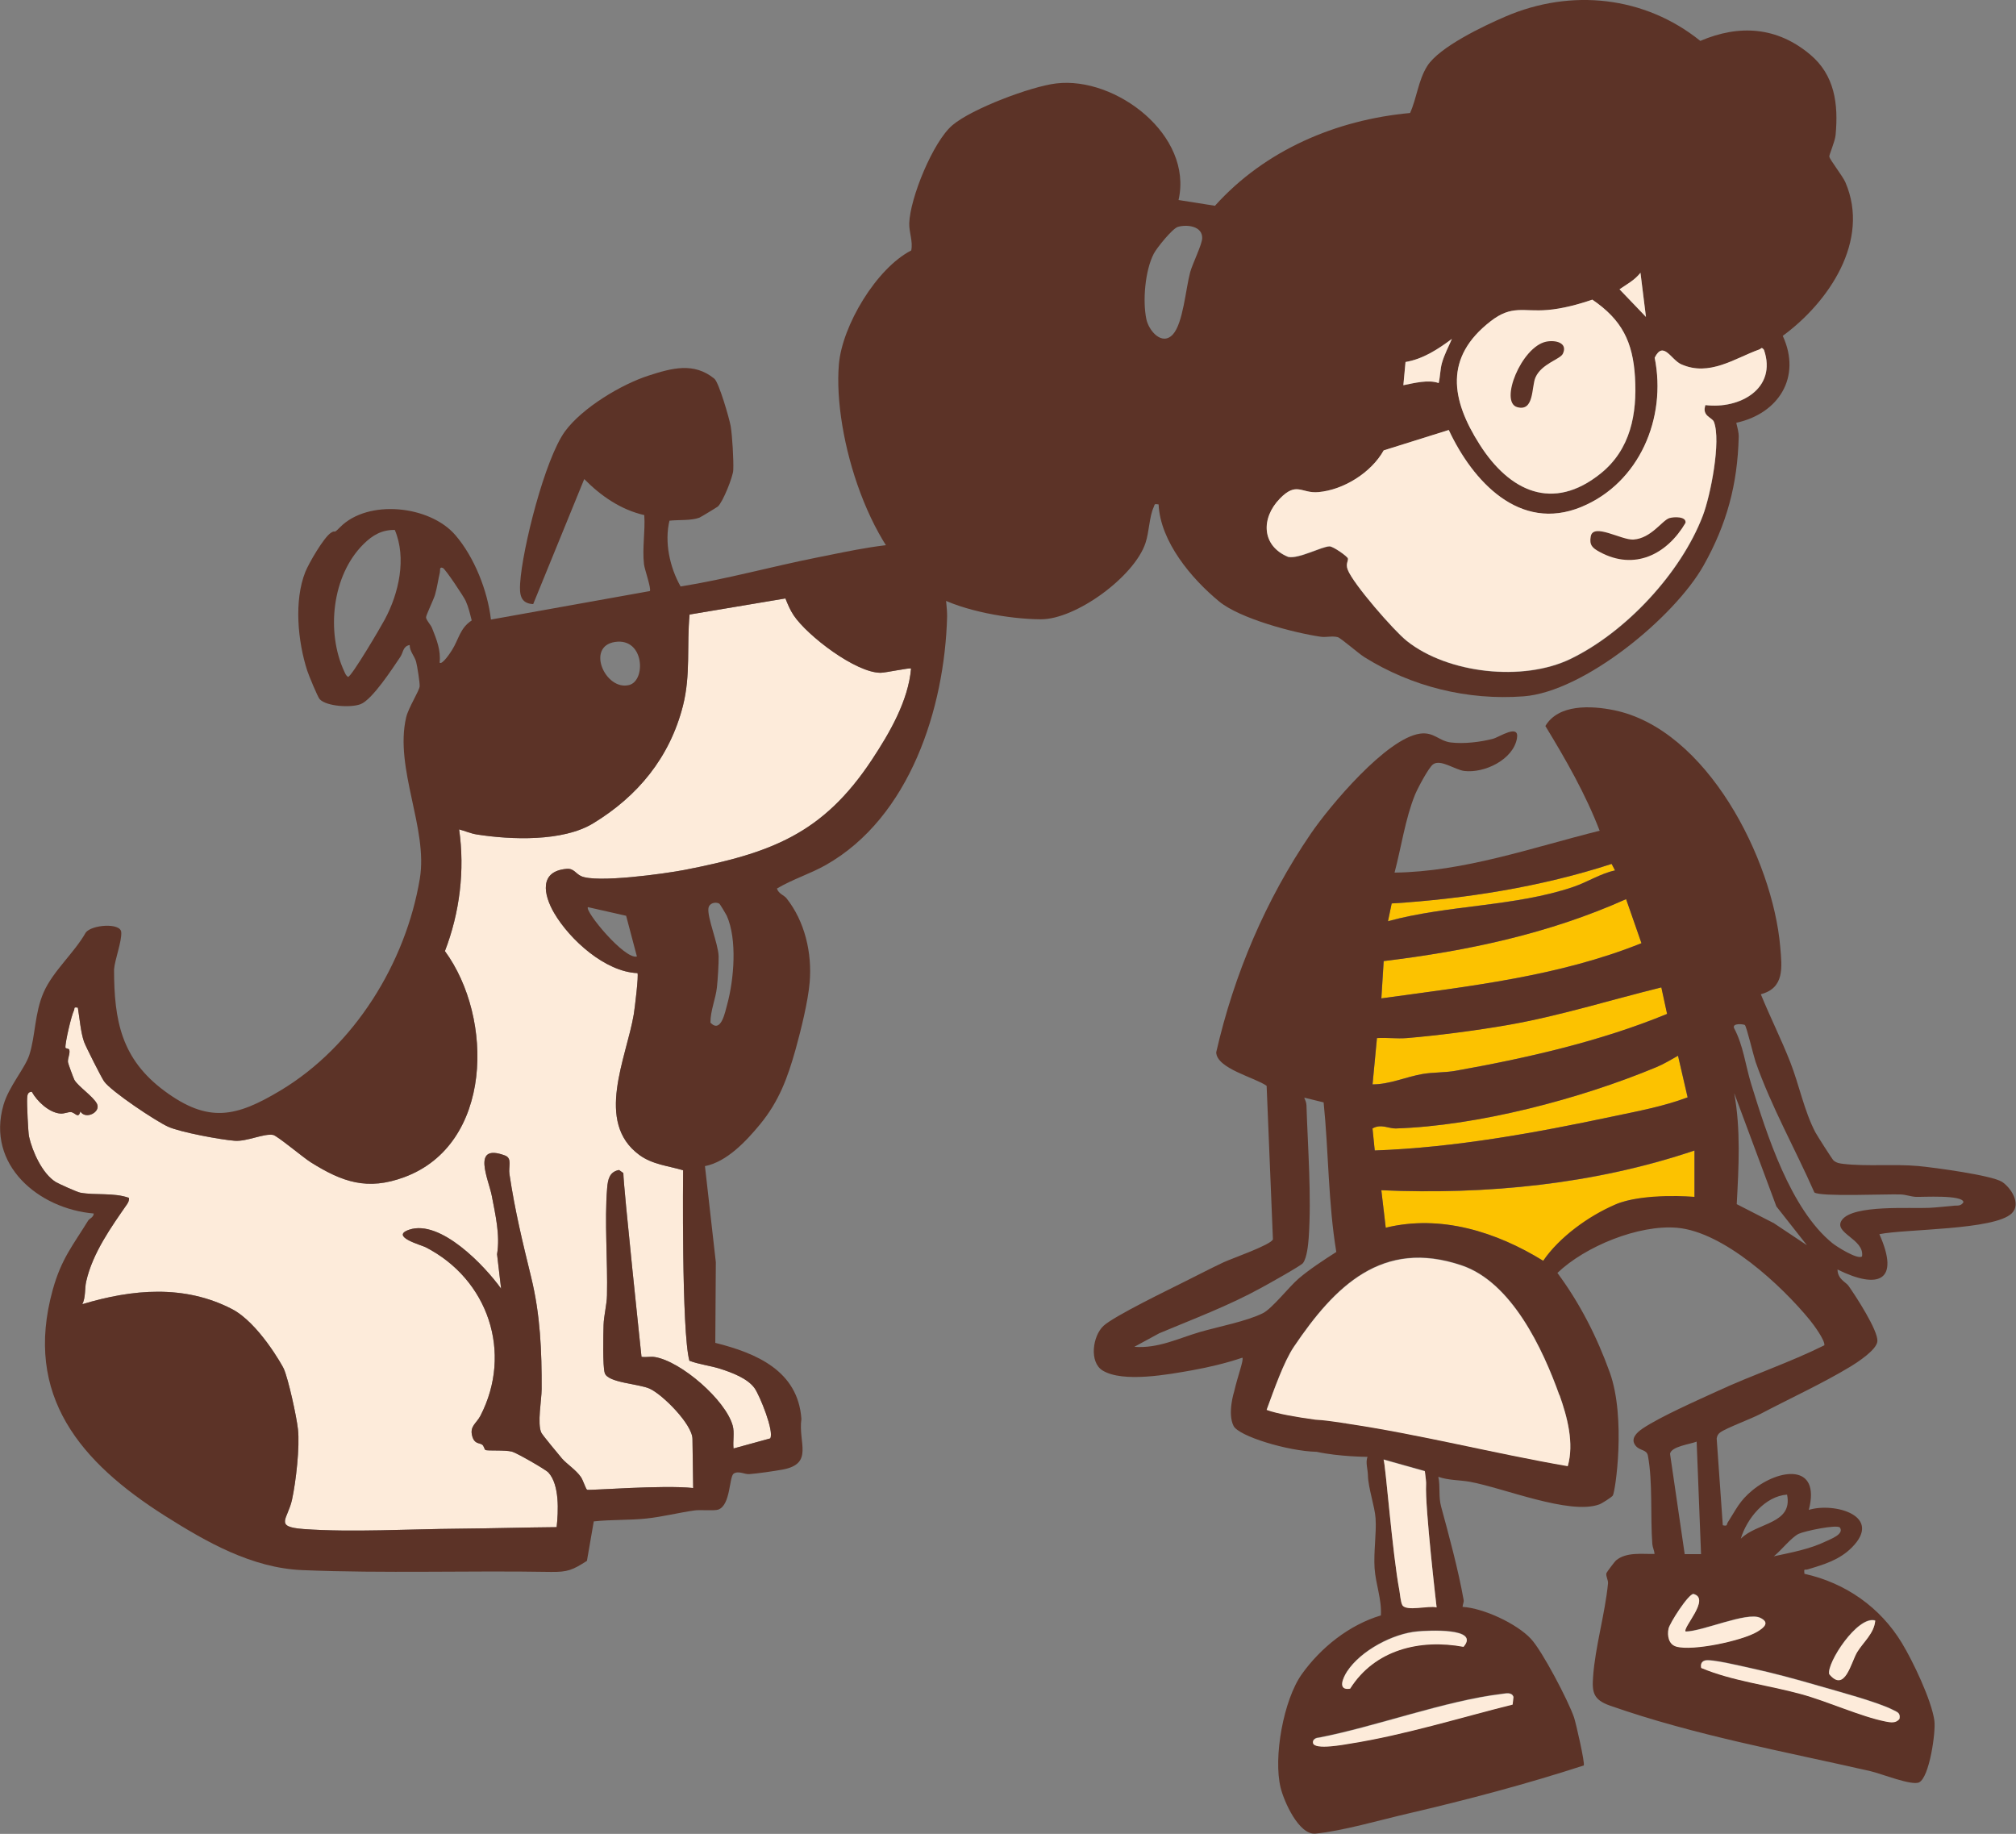
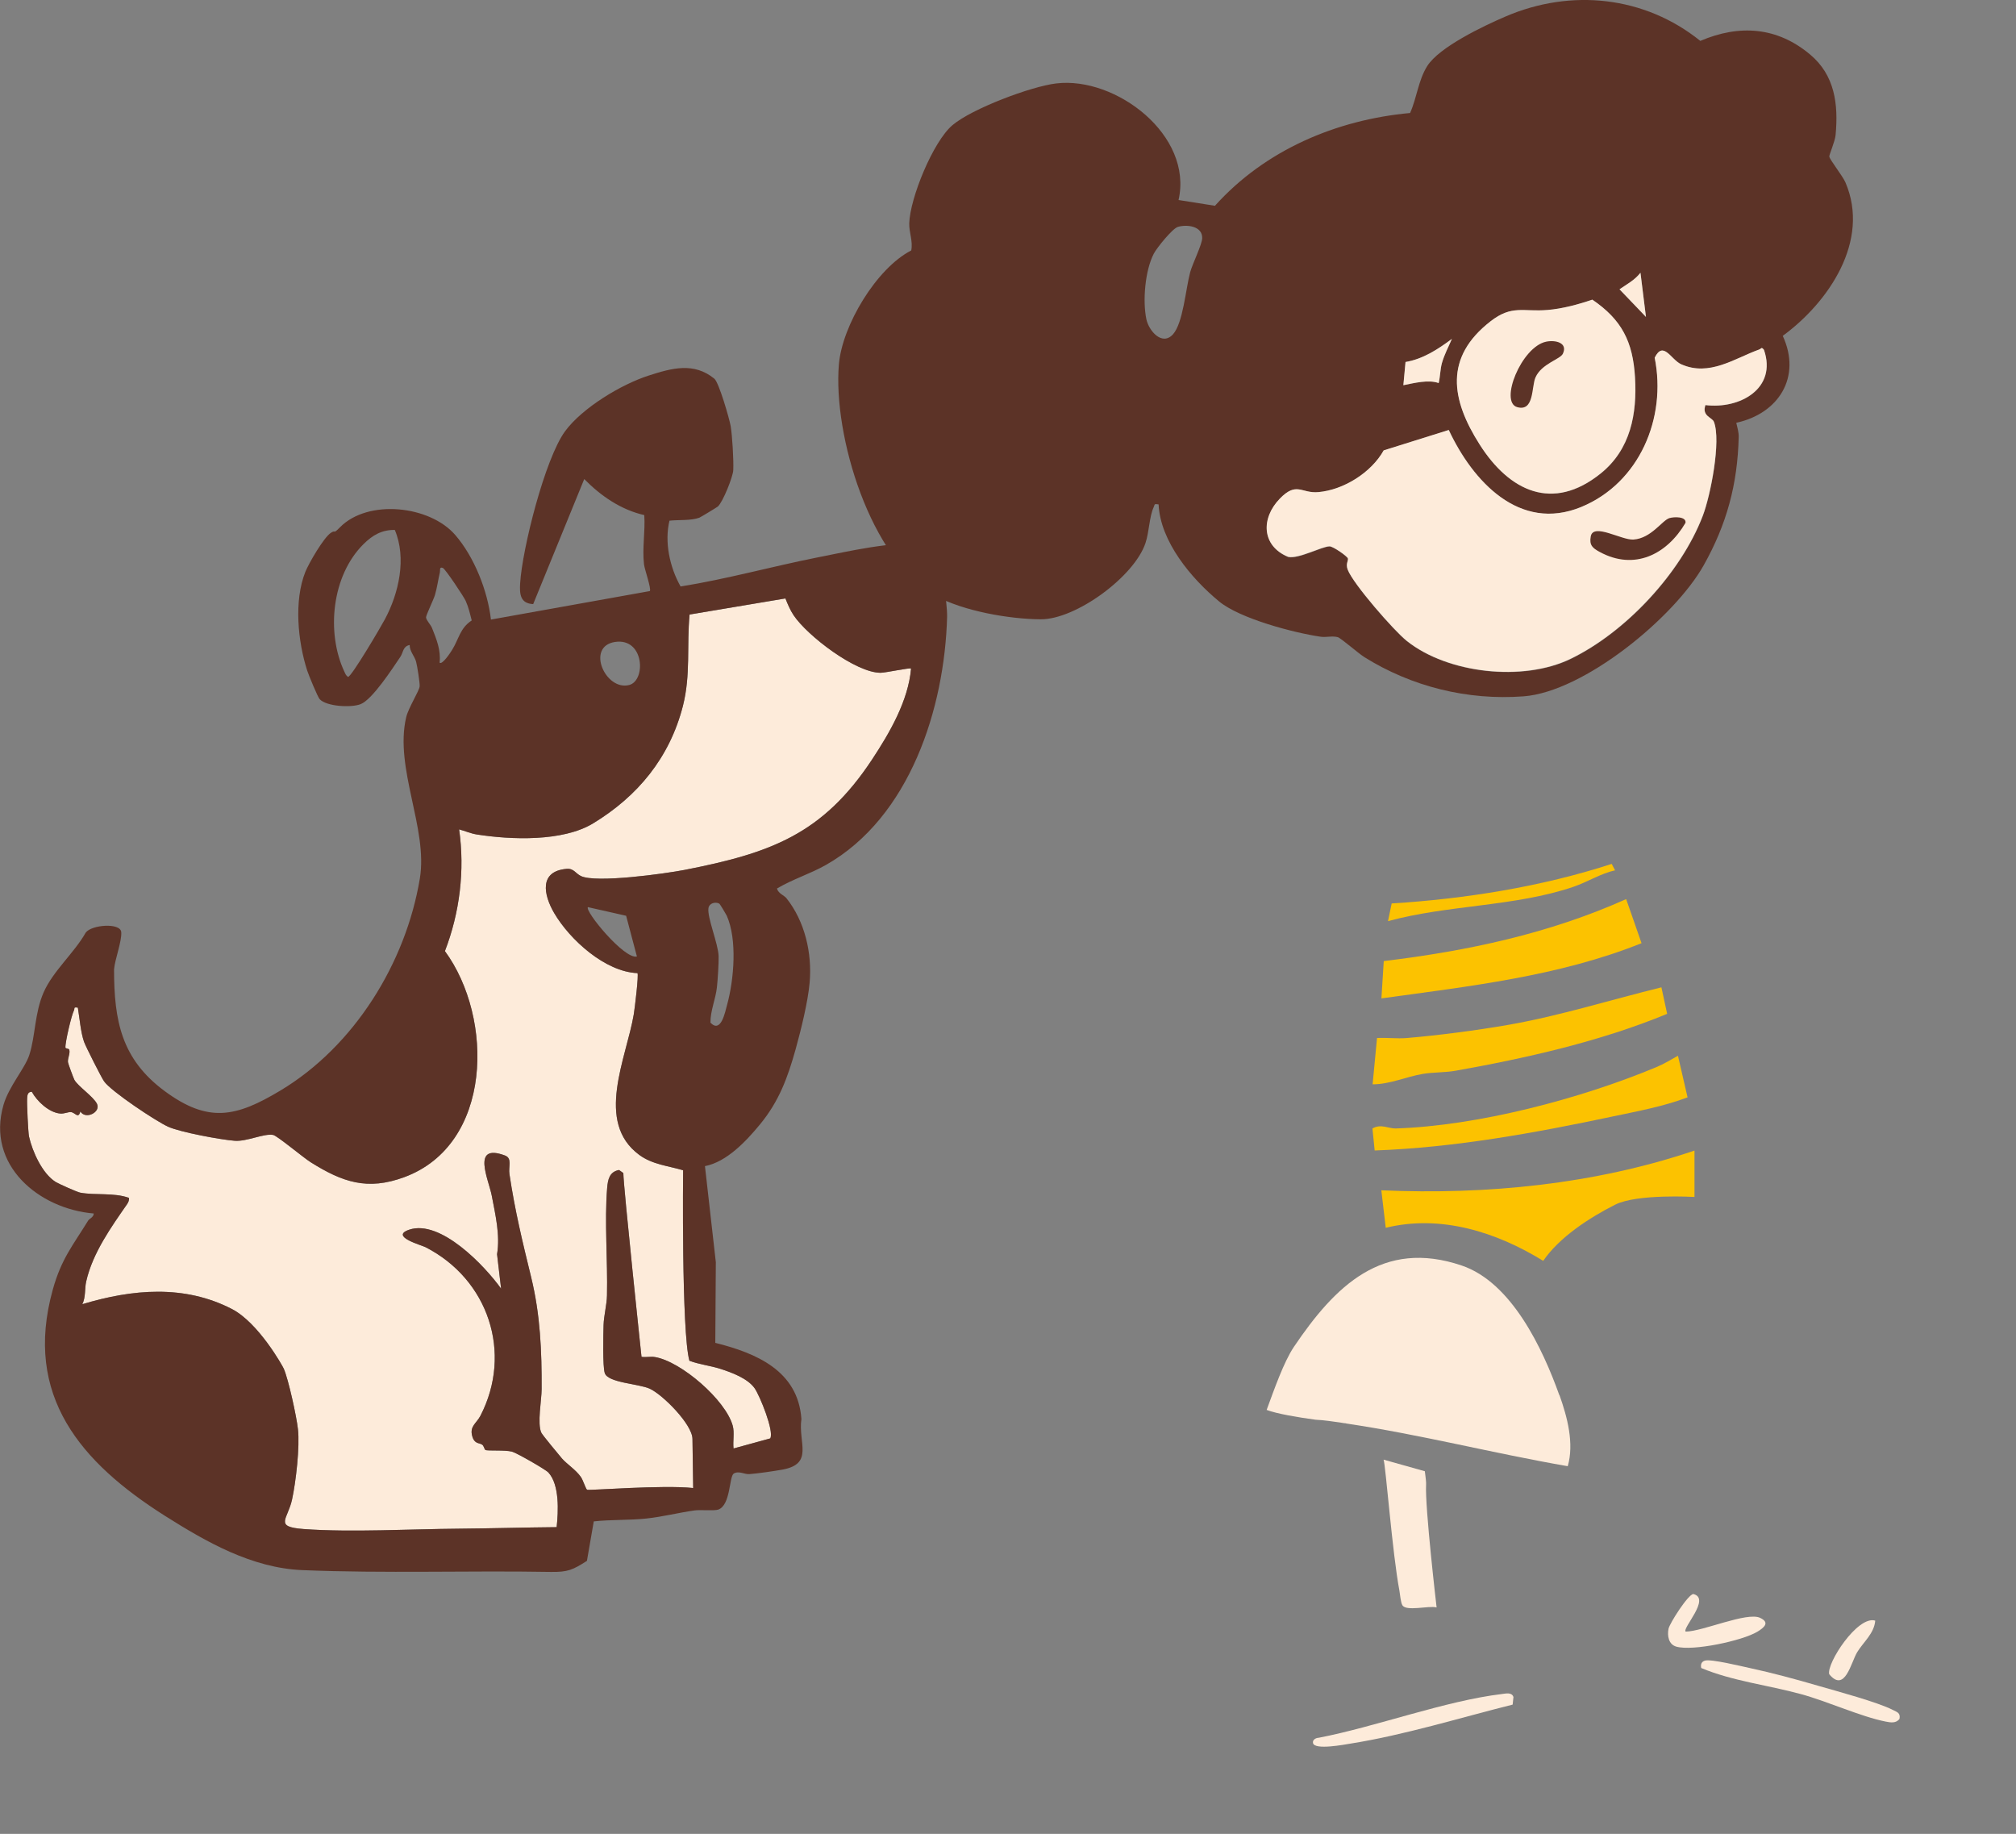
<svg xmlns="http://www.w3.org/2000/svg" id="Layer_2" data-name="Layer 2" viewBox="0 0 224.29 204">
  <rect x="0" y="0" width="224.29" height="204" fill="#808080" stroke="none" />
  <defs>
    <style>
      .cls-1 {
        fill: #fcc200;
      }

      .cls-2 {
        fill: #fdebda;
      }

      .cls-3 {
        fill: #5c3327;
      }
    </style>
  </defs>
  <g id="Camada_1" data-name="Camada 1">
    <g>
      <path class="cls-2" d="M77.12,165.53l-.08-5.47c-.02-1.61-3.28-4.9-4.75-5.58-1.22-.56-4.68-.65-5.01-1.75-.24-.77-.16-4.29-.13-5.33s.36-2.27.38-3.29c.09-3.8-.29-8.26.02-11.97.08-.95.26-1.79,1.32-1.99l.48.34c0,1.45,2.02,20.44,2.02,20.44.49.09,1-.06,1.5.03,2.9.48,7.87,4.78,8.65,7.64.21.75,0,1.74.09,2.53l4.08-1.12c.47-.76-1.16-4.77-1.74-5.59-.78-1.09-2.53-1.74-3.81-2.15-1.17-.37-2.33-.48-3.44-.9-.89-3.19-.7-21.19-.7-21.19-1.68-.5-3.41-.63-4.88-1.71-4.97-3.66-1.43-10.76-.61-15.63.1-.59.57-4.43.41-4.59-3.58-.14-7.52-3.7-9.27-6.69-1.18-2.02-1.71-4.66,1.41-4.91.78-.06.98.52,1.57.8,1.67.81,9.36-.26,11.53-.68,9.56-1.87,15.36-3.95,20.86-12.28,1.96-2.97,4.03-6.53,4.34-10.12-.12-.12-2.84.47-3.39.47-2.77,0-8.14-4.11-9.67-6.39-.4-.6-.65-1.21-.92-1.88l-10.66,1.79c-.33,3.48.14,6.69-.74,10.16-1.47,5.75-5.02,10.05-9.99,13.07-3.39,2.06-9.14,1.83-12.92,1.24-.72-.11-1.3-.39-1.99-.57.65,4.55.07,9.26-1.58,13.54,5.46,7.45,5.33,21.52-4.53,25.15-4.09,1.51-6.86.56-10.4-1.66-.79-.49-3.74-2.96-4.18-3.04-1.04-.19-2.91.75-4.27.65-1.53-.11-6.11-.96-7.43-1.57-1.36-.62-6.32-3.92-7.11-5.04-.29-.4-2.06-3.91-2.23-4.4-.38-1.09-.49-2.63-.69-3.8-.54-.09-.32.09-.43.3-.29.58-.99,3.57-.95,4.14,0,.13.39.09.43.25.11.43-.19.91-.15,1.37.01.15.63,1.82.72,1.98.43.74,2.11,1.85,2.51,2.66.45.92-1.25,1.8-1.85.85-.23.87-.56.12-1.05.07-.31-.03-.72.2-1.19.16-1.24-.1-2.59-1.37-3.16-2.42-.46,0-.5.37-.52.73-.04.54.11,3.8.21,4.25.37,1.66,1.48,4.14,2.98,5.06.33.2,2.4,1.13,2.71,1.18,1.71.32,3.72-.03,5.43.58.03.25-.06.47-.19.67-1.77,2.56-3.85,5.44-4.57,8.63-.18.78-.04,1.75-.43,2.53,5.56-1.68,11.36-2.2,16.65.54,2.94,1.52,5.63,6.32,5.76,6.63.53,1.21,1.43,5.36,1.58,6.74.22,1.94-.23,5.87-.66,7.83-.48,2.21-2.04,3.02,1.28,3.27,5.31.39,11.91,0,17.32-.04,3.61-.03,7.23-.14,10.84-.17.19-1.73.34-4.71-.92-6.08-.31-.34-3.55-2.19-4.05-2.32-.81-.21-2.74-.06-2.96-.19-.11-.06-.16-.45-.35-.58-.33-.24-.85-.04-1.11-.95-.31-1.11.46-1.41.91-2.27,3.62-7.02.87-15.19-6.12-18.76-.43-.22-4.01-1.19-1.8-1.94,3.47-1.17,8.4,4.01,10.22,6.56l-.45-3.83c.36-2.13-.19-4.41-.59-6.52-.34-1.78-2.32-5.88,1.48-4.46.82.31.36,1.24.49,2.07.61,4.08,1.45,7.52,2.42,11.49,1.01,4.15,1.18,8.17,1.16,12.44,0,1.15-.51,3.84-.03,4.84.12.25,1.95,2.46,2.3,2.87.53.61,1.52,1.23,2.09,2.04.25.35.56,1.37.7,1.43.25.1,8.42-.56,11.82-.19Z" />
      <g>
        <path class="cls-1" d="M179.69,96.83l-.38-.73c-7.8,2.54-16.27,3.89-24.48,4.4l-.41,1.97c6.65-1.82,14.11-1.61,20.6-3.81,1.62-.55,3.05-1.49,4.66-1.84Z" />
        <path class="cls-1" d="M180.91,100.02c-8.57,3.84-17.66,5.77-26.96,6.89l-.26,4.15c9.77-1.35,19.74-2.45,28.94-6.14l-1.71-4.9Z" />
        <path class="cls-1" d="M184.84,109.83c-5.6,1.38-11.38,3.19-17.06,4.18-3.44.6-7.8,1.17-11.27,1.46-1.09.09-2.22-.06-3.31,0l-.49,5.15c1.92,0,3.68-.83,5.59-1.16,1.13-.19,2.49-.15,3.58-.34,7.93-1.41,16.17-3.27,23.6-6.34l-.64-2.95Z" />
        <path class="cls-1" d="M187.75,122.07l-1.07-4.63c-.77.44-1.59.93-2.41,1.27-8.46,3.53-19.86,6.53-29,6.82-.78.02-1.63-.55-2.58,0l.25,2.45c8.87-.32,17.84-1.95,26.51-3.79,2.8-.59,5.63-1.11,8.3-2.12Z" />
        <path class="cls-1" d="M188.52,127.99c-11.14,3.76-23.1,4.93-34.84,4.42l.49,4.17c6.12-1.5,12.32.47,17.52,3.68,1.79-2.63,5.15-4.81,8-6.25,2.45-1.24,8.83-.86,8.83-.86v-5.15Z" />
        <g>
          <path class="cls-3" d="M127.44,60.41c.42-1.26.42-2.91.91-3.99.15-.33.02-.39.55-.31.19,4.13,3.64,8.25,6.74,10.8,2.31,1.9,8.27,3.48,11.29,3.92.61.09,1.32-.12,1.91.05.34.1,2.33,1.83,2.94,2.21,5.26,3.29,11.48,4.84,17.73,4.37,6.73-.51,16.78-8.79,20.03-14.57,2.57-4.57,3.77-9.01,3.9-14.27.01-.57-.15-1.05-.27-1.59,4.7-1.02,7.29-5.07,5.17-9.67,5.1-3.73,9.77-10.58,6.97-17.08-.29-.68-1.73-2.5-1.79-2.86-.03-.19.63-1.66.7-2.4.32-3.45-.09-6.66-2.84-8.96-3.66-3.07-7.86-3.37-12.21-1.51-6.2-4.99-14.38-5.85-21.68-2.71-2.4,1.03-7.38,3.39-8.71,5.52-.99,1.58-1.15,3.54-1.9,5.21-8.24.76-16.14,4.13-21.71,10.32l-4.05-.64c1.64-7.21-6.97-13.76-13.6-12.97-2.81.33-9.39,2.81-11.55,4.64-2.17,1.83-4.73,8.14-4.81,10.91-.03,1.05.43,1.99.22,3.03-3.88,1.99-7.69,8.37-8.05,12.68-.66,7.83,3.47,21.76,10.79,25.76,3.08,1.68,8.17,2.57,11.66,2.59,3.91.03,10.42-4.75,11.66-8.48ZM182.51,30.35l.61,4.91-2.94-3.07c.83-.58,1.69-1.02,2.33-1.84ZM165.83,35.75c2.4-1.86,3.61-1.03,6.34-1.26,1.66-.14,3.41-.61,4.99-1.15,3.27,2.23,4.51,4.68,4.75,8.65.24,4.06-.49,8.01-3.81,10.68-5.35,4.31-10.17,1.98-13.47-3.21-3.2-5.03-3.96-9.7,1.21-13.71ZM156.37,40.27c1.96-.33,3.6-1.42,5.16-2.57-.39.92-.83,1.71-1.11,2.69-.19.68-.19,1.51-.36,2.22-1.12-.41-2.72,0-3.92.24l.24-2.58ZM142.39,55.48c1.89-1.95,2.38-.55,4.31-.73,2.8-.26,5.87-2.17,7.25-4.64l7.24-2.27c2.66,5.68,7.86,11.4,14.75,8.56,6.47-2.67,9.51-9.9,8.16-16.6.97-1.95,1.81.22,2.95.73,3.14,1.4,5.94-.66,8.67-1.64.25-.09.24-.35.54.04,1.48,4.31-2.71,6.61-6.51,6.14-.44,1.25.74,1.37.94,1.88.82,2.12-.38,8.21-1.24,10.45-2.43,6.36-8.59,12.97-14.74,15.93-5.26,2.53-13.61,1.63-18.19-2.01-1.44-1.14-5.96-6.33-6.57-7.92-.26-.67.08-.97.02-1.25-.06-.25-1.64-1.36-2.04-1.35-.87,0-3.45,1.43-4.61,1.17-2.97-1.23-3.03-4.31-.93-6.47ZM128.37,28.21c.33-.64,2.07-2.79,2.67-2.97,1-.3,2.75-.1,2.71,1.26-.02.72-1.07,2.81-1.34,3.79-.49,1.81-.78,5.66-1.92,6.91-1.21,1.32-2.68-.41-2.95-1.69-.43-2.04-.15-5.42.83-7.3Z" />
-           <path class="cls-3" d="M222.72,131.46c-1.17-.73-7.58-1.59-9.3-1.75-2.6-.24-5.8.06-8.34-.24-.42-.05-.76-.1-1.09-.38-.14-.12-1.84-2.79-2.02-3.13-1.23-2.34-1.81-5.29-2.78-7.77-1-2.56-2.25-5.04-3.29-7.59,2.65-.7,2.36-2.98,2.16-5.27-.83-9.7-8.14-24.25-18.55-26.34-2.51-.5-6.12-.68-7.58,1.77,2.28,3.74,4.46,7.55,6.04,11.65-7.47,1.86-15.06,4.56-22.82,4.66.74-2.78,1.19-5.98,2.27-8.65.28-.69,1.51-3.02,2.01-3.39.83-.62,2.44.6,3.47.73,2.25.28,5.46-1.26,5.87-3.63.29-1.67-1.98-.13-2.63.04-1.4.38-3.3.6-4.74.42-1.31-.16-1.86-1.19-3.41-.98-3.74.52-10.05,8.04-12.17,11.15-5.01,7.34-8.53,15.63-10.51,24.3.05,1.82,4.35,2.81,5.61,3.73l.7,17.07c-.2.62-4.63,2.15-5.52,2.57-1.43.68-2.84,1.41-4.26,2.12-1.83.92-7.87,3.84-9.06,4.93-1.23,1.13-1.62,4.06-.1,4.98,2.28,1.38,7.34.43,9.95-.03,1.88-.34,3.78-.79,5.59-1.4.18.24-.49,1.93-.91,3.75h0s-.78,2.43-.07,3.84c.57,1.14,6,2.8,9.21,2.88,0,0,.02,0,.03,0,2.53.55,5.66.56,5.66.56-.24.65.04,1.36.05,2.08.03,1.37.77,3.48.85,4.76.11,1.71-.23,3.74-.11,5.55.12,1.77.81,3.47.7,5.25-3.52,1.05-6.68,3.57-8.8,6.54-2.03,2.85-3.19,9.26-2.35,12.64.38,1.54,2.03,5.26,3.87,5.09,2.98-.28,7.26-1.53,10.3-2.23,6.57-1.53,13.15-3.27,19.55-5.35.16-.22-.88-4.77-1.09-5.37-.63-1.83-3.52-7.36-4.78-8.71-1.58-1.7-5.28-3.42-7.61-3.56,0-.25.16-.51.12-.76-.61-3.42-1.63-7.16-2.51-10.4-.31-1.16-.07-2.2-.31-3.31,1.13.4,2.37.35,3.49.55,3.76.68,11.12,3.73,14.42,2.52.28-.1,1.35-.78,1.5-.98.28-.38,1.49-8.61-.33-13.69-1.43-3.97-3.32-7.69-5.83-11.08,3.08-2.95,9.05-5.4,13.34-5.02,5.18.47,11.57,6.38,14.75,10.27.41.5,1.7,2.25,1.61,2.8-3.86,1.92-7.97,3.28-11.88,5.09-2.29,1.05-6.37,2.85-8.34,4.17-.68.46-1.4,1.16-.77,1.92.49.59,1.22.38,1.36,1.11.55,2.93.26,6.79.49,9.82.03.38.22.72.25,1.1-1.4.03-3.15-.24-4.3.73-.13.11-1.04,1.32-1.06,1.41-.08.36.22.76.18,1.15-.34,3.42-1.42,7.01-1.66,10.36-.13,1.75.03,2.57,1.87,3.22,9.41,3.3,19.29,5.08,29.01,7.3,1.15.26,4.57,1.64,5.39,1.24,1.15-.56,1.87-5.6,1.7-6.86-.31-2.27-2.39-6.63-3.62-8.65-2.41-3.97-6.27-6.68-10.84-7.69-.07-.65.01-.39.36-.49,1.8-.54,3.53-1.04,4.92-2.44,3.5-3.52-1.94-5.05-4.79-4.18,1.35-5.23-3.31-4.6-6.25-2.2-1.47,1.2-1.82,2.12-2.77,3.6-.16.24.02.44-.55.31l-.68-9.64c.04-.28.13-.49.37-.67.6-.47,3.47-1.53,4.49-2.07,3.15-1.66,7.02-3.45,9.97-5.24.84-.51,2.99-1.9,3.05-2.86.07-1.2-2.39-4.99-3.21-6.15-.31-.44-1.2-.72-1.23-1.82,4.55,2.25,6.99,1.3,4.66-3.93,2.88-.59,12.82-.44,14.73-2.32,1.09-1.07-.11-2.89-1.14-3.54ZM188.76,160.37l.49,12.51h-1.82s-1.63-11.16-1.63-11.16c.14-.82,2.21-1.06,2.95-1.35ZM208.63,180.24c-.11,1.42-1.33,2.39-2.01,3.51-.69,1.14-1.36,4.56-3.11,2.45-.32-1.19,3.16-6.57,5.12-5.96ZM202.26,187.48c2.07.6,6.64,1.82,8.34,2.7.46.24.85.31.73.98-.37.52-.99.42-1.53.31-2.79-.55-6.49-2.26-9.45-3.06-3.66-1-7.62-1.45-11.08-2.9-.08-.37,0-.69.4-.82.67-.21,4.05.62,4.99.82,2.51.54,5.14,1.25,7.6,1.97ZM200.12,170.62c.62-.3,4.33-1.09,4.59-.68.47.73-1.08,1.28-1.55,1.51-1.82.88-3.85,1.25-5.81,1.67.78-.61,1.96-2.12,2.77-2.5ZM198.82,166.26c.67,3.3-3.34,3.08-5.15,4.91.67-2.24,2.68-4.73,5.15-4.91ZM195.82,179.94c1.14.53.42,1.1-.3,1.54-1.67,1.01-7.2,2.19-9.03,1.66-.86-.25-1.01-1.22-.86-1.98.13-.63,2.21-3.87,2.77-3.87,1.97.5-1.26,3.78-.86,4.18,1.87-.01,6.81-2.22,8.28-1.53ZM154.82,100.5c8.2-.51,16.68-1.86,24.48-4.4l.38.73c-1.62.34-3.04,1.29-4.66,1.84-6.49,2.2-13.96,1.99-20.6,3.81l.41-1.97ZM153.95,106.91c9.31-1.13,18.39-3.05,26.96-6.89l1.71,4.9c-9.2,3.7-19.17,4.79-28.94,6.14l.26-4.15ZM153.19,115.48c1.09-.07,2.22.08,3.31,0,3.48-.29,7.84-.86,11.27-1.46,5.68-.99,11.46-2.8,17.06-4.18l.64,2.95c-7.43,3.06-15.68,4.93-23.6,6.34-1.09.19-2.45.15-3.58.34-1.91.33-3.67,1.16-5.59,1.16l.49-5.15ZM155.28,125.53c9.14-.29,20.53-3.29,29-6.82.82-.34,1.63-.83,2.41-1.27l1.07,4.63c-2.68,1.01-5.51,1.53-8.3,2.12-8.67,1.84-17.64,3.47-26.51,3.79l-.25-2.45c.95-.55,1.8.02,2.58,0ZM133.51,148.17c-2.4.7-4.67,1.86-7.31,1.65l2.78-1.51c3.84-1.61,7.72-3.06,11.37-5.07.7-.38,4.4-2.44,4.62-2.74.44-.62.57-2.03.63-2.81.32-4.71-.1-9.99-.25-14.74-.01-.33-.14-.56-.25-.85l2.16.53c.56,5.51.5,11.14,1.41,16.64-1.39.89-2.93,1.89-4.18,2.95-1.07.91-2.96,3.35-3.99,3.86-1.8.9-4.99,1.51-6.99,2.09ZM168.38,188.73l-.09.85c-5.84,1.46-12.03,3.38-17.99,4.33-.68.11-4.05.76-4.22-.05-.08-.36.3-.58.63-.59,6.31-1.21,14.1-4.12,20.41-4.87.42-.05,1.08-.22,1.26.34ZM162.84,183.16c-4.88-.91-9.91.33-12.63,4.65-1.44.24-.81-1.19-.33-1.92,1.52-2.31,5.09-4.2,7.83-4.44,1.11-.1,6.98-.44,5.12,1.7ZM159.82,178.77c-.86-.23-3.38.48-3.8-.25-.19-.32-.25-1.18-.33-1.63-.78-4.1-1.53-13.97-1.76-14.56l4.59,1.29c.04.37.12.86.14,1.25,0,.08,0,.16,0,.23-.14,2.48,1.17,13.67,1.17,13.67ZM173.5,155.15c.87,2.44,1.65,5.38.92,7.91-8.18-1.41-16.45-3.54-24.66-4.75,0,0-.01-.02-.01-.02,0,0-.09,0-.23-.02-.14-.02-.28-.05-.42-.07-.81-.11-1.81-.27-2.74-.31-1.98-.27-4.3-.66-5.44-1.09.82-2.22,1.9-5.33,3.03-7.01,4.55-6.74,9.84-12.05,18.68-9.05,5.55,1.88,9.01,9.26,10.85,14.41ZM188.52,133.14s-5.61-.51-8.83.86c-2.93,1.25-6.21,3.61-8,6.25-5.2-3.21-11.4-5.18-17.52-3.68l-.49-4.17c11.73.51,23.69-.66,34.84-4.42v5.15ZM197.28,136.03l-4.06-2.08c.22-4.12.46-8.27-.28-12.35l4.69,12.6,3.4,4.32-3.75-2.5ZM217.36,134.13c-.9.07-1.86.19-2.71.23-2.04.11-8.43-.38-9.71,1.33-1.09,1.47,2.53,2.12,2.22,4.07-.46.41-2.85-1.1-3.31-1.48-4.65-3.79-7.28-12.05-9.03-17.72-.63-2.06-.87-4.28-1.9-6.2-.22-.58,1.04-.44,1.2-.34.18.11.98,3.46,1.19,4.08,1.76,5.03,4.41,9.69,6.55,14.55.7.5,8.04.16,9.6.22.58.02,1.12.24,1.7.27.68.03,5.27-.26,5.28.6-.29.45-.65.35-1.09.38Z" />
          <path class="cls-3" d="M177.96,61.39c3.88,2.12,7.5.28,9.56-3.23.11-.72-1.27-.69-1.77-.53-.83.25-2.03,2.25-4,2.39-1.31.09-4.48-1.89-4.76-.35-.18.98.2,1.3.98,1.72Z" />
-           <path class="cls-3" d="M168.81,45.28c1.91.53,1.57-2.27,2.03-3.31.68-1.54,2.73-2,3.04-2.62.6-1.22-.79-1.57-1.86-1.35-2.74.58-5.22,6.72-3.21,7.28Z" />
        </g>
      </g>
      <path class="cls-3" d="M74.49,57.88c-.59,2.41.02,5.22,1.23,7.36,5.14-.82,10.17-2.23,15.27-3.24,3.5-.69,8.18-1.78,11.69-1.49.26.02.44,0,.71.11,1.3.56,2.02,6.59,1.98,8.01-.28,10.16-4.14,22.28-13.47,27.58-1.76,1-3.72,1.59-5.46,2.63.16.57.78.74,1.05,1.07,2.05,2.57,2.87,6.1,2.59,9.37-.19,2.19-.99,5.37-1.56,7.43-.89,3.18-1.84,5.78-3.96,8.36-1.53,1.86-3.7,4.18-6.13,4.65l1.21,10.69-.06,8.97c4.57,1.14,9.21,3.11,9.58,8.47-.38,2.63,1.42,4.98-2.11,5.63-.89.16-2.8.44-3.68.5-.55.04-1.17-.4-1.74-.06-.52.36-.33,3.53-1.73,4.01-.44.15-2.01,0-2.63.09-1.78.25-3.56.71-5.36.9-1.85.2-3.98.11-5.85.32l-.76,4.39c-1.57,1-2.12,1.26-4.02,1.23-9.2-.16-18.46.18-27.65-.2-5.62-.24-10.66-3.12-15.28-6.04-9.34-5.92-15.76-13.33-12.48-25.15.96-3.45,2.22-4.9,3.95-7.71.11-.18.61-.36.61-.77-6.13-.52-11.98-5.4-10.04-12.08.6-2.07,2.39-4.07,2.87-5.55.69-2.12.58-4.66,1.6-6.98,1.05-2.38,3.39-4.36,4.68-6.64.65-.88,3.87-1.12,3.95-.05.08,1.01-.71,3.03-.8,4.14,0,5.72.82,9.97,5.6,13.52,4.9,3.63,7.99,2.91,12.91-.04,8.21-4.92,13.95-14.19,15.51-23.58.93-5.56-2.85-12.27-1.52-17.94.25-1.06,1.45-2.92,1.5-3.44.03-.4-.27-2.26-.39-2.72-.17-.65-.73-1.17-.72-1.88-.77.15-.69.8-1.04,1.32-.88,1.3-3.11,4.75-4.42,5.26-1.03.41-3.78.27-4.55-.55-.23-.25-1.23-2.69-1.39-3.18-1.05-3.26-1.49-7.76-.21-10.98.38-.95,2.06-3.86,2.86-4.36.59-.37.17.24,1.01-.62,3.11-3.14,9.95-2.42,12.8.86,2.12,2.44,3.61,6.21,3.98,9.42l17.68-3.17c.18-.27-.58-2.39-.65-2.97-.21-1.82.15-3.67.03-5.48-2.61-.6-4.83-2.13-6.68-4.01l-5.68,13.91c-1.43-.07-1.53-1.09-1.45-2.33.24-3.84,2.76-13.85,5-16.9,1.92-2.61,6.26-5.22,9.32-6.2,2.55-.82,5.01-1.51,7.29.36.5.41,1.66,4.41,1.81,5.26.18,1.05.34,3.79.29,4.9-.03.75-1.16,3.56-1.71,4.05-.1.09-1.95,1.21-2.07,1.25-.92.34-2.34.22-3.32.33ZM43.92,58.95c-1.45-.02-2.48.59-3.47,1.57-3.56,3.52-4.16,9.86-2.15,14.17.11.24.19.46.42.61.38,0,3.68-5.61,4.09-6.39,1.56-2.9,2.45-6.82,1.11-9.97ZM48.91,73.71c.28.3,1.25-1.18,1.38-1.4.76-1.21.88-2.44,2.19-3.29-.19-.74-.35-1.47-.67-2.18-.22-.48-2.26-3.55-2.54-3.66-.42-.17-.28.28-.33.49-.2.84-.3,1.67-.55,2.52-.17.56-1,2.25-.99,2.49.02.32.51.79.67,1.19.5,1.26.99,2.45.84,3.84ZM77.12,165.53l-.08-5.47c-.02-1.61-3.28-4.9-4.75-5.58-1.22-.56-4.68-.65-5.01-1.75-.24-.77-.16-4.29-.13-5.33s.36-2.27.38-3.29c.09-3.8-.29-8.26.02-11.97.08-.95.26-1.79,1.32-1.99l.48.34c0,1.45,2.02,20.44,2.02,20.44.49.09,1-.06,1.5.03,2.9.48,7.87,4.78,8.65,7.64.21.75,0,1.74.09,2.53l4.08-1.12c.47-.76-1.16-4.77-1.74-5.59-.78-1.09-2.53-1.74-3.81-2.15-1.17-.37-2.33-.48-3.44-.9-.89-3.19-.7-21.19-.7-21.19-1.68-.5-3.41-.63-4.88-1.71-4.97-3.66-1.43-10.76-.61-15.63.1-.59.57-4.43.41-4.59-3.58-.14-7.52-3.7-9.27-6.69-1.18-2.02-1.71-4.66,1.41-4.91.78-.06.98.52,1.57.8,1.67.81,9.36-.26,11.53-.68,9.56-1.87,15.36-3.95,20.86-12.28,1.96-2.97,4.03-6.53,4.34-10.12-.12-.12-2.84.47-3.39.47-2.77,0-8.14-4.11-9.67-6.39-.4-.6-.65-1.21-.92-1.88l-10.66,1.79c-.33,3.48.14,6.69-.74,10.16-1.47,5.75-5.02,10.05-9.99,13.07-3.39,2.06-9.14,1.83-12.92,1.24-.72-.11-1.3-.39-1.99-.57.65,4.55.07,9.26-1.58,13.54,5.46,7.45,5.33,21.52-4.53,25.15-4.09,1.51-6.86.56-10.4-1.66-.79-.49-3.74-2.96-4.18-3.04-1.04-.19-2.91.75-4.27.65-1.53-.11-6.11-.96-7.43-1.57-1.36-.62-6.32-3.92-7.11-5.04-.29-.4-2.06-3.91-2.23-4.4-.38-1.09-.49-2.63-.69-3.8-.54-.09-.32.09-.43.3-.29.58-.99,3.57-.95,4.14,0,.13.39.09.43.25.11.43-.19.91-.15,1.37.01.15.63,1.82.72,1.98.43.74,2.11,1.85,2.51,2.66.45.92-1.25,1.8-1.85.85-.23.87-.56.12-1.05.07-.31-.03-.72.2-1.19.16-1.24-.1-2.59-1.37-3.16-2.42-.46,0-.5.37-.52.73-.04.54.11,3.8.21,4.25.37,1.66,1.48,4.14,2.98,5.06.33.2,2.4,1.13,2.71,1.18,1.71.32,3.72-.03,5.43.58.03.25-.06.47-.19.67-1.77,2.56-3.85,5.44-4.57,8.63-.18.78-.04,1.75-.43,2.53,5.56-1.68,11.36-2.2,16.65.54,2.94,1.52,5.63,6.32,5.76,6.63.53,1.21,1.43,5.36,1.58,6.74.22,1.94-.23,5.87-.66,7.83-.48,2.21-2.04,3.02,1.28,3.27,5.31.39,11.91,0,17.32-.04,3.61-.03,7.23-.14,10.84-.17.19-1.73.34-4.71-.92-6.08-.31-.34-3.55-2.19-4.05-2.32-.81-.21-2.74-.06-2.96-.19-.11-.06-.16-.45-.35-.58-.33-.24-.85-.04-1.11-.95-.31-1.11.46-1.41.91-2.27,3.62-7.02.87-15.19-6.12-18.76-.43-.22-4.01-1.19-1.8-1.94,3.47-1.17,8.4,4.01,10.22,6.56l-.45-3.83c.36-2.13-.19-4.41-.59-6.52-.34-1.78-2.32-5.88,1.48-4.46.82.31.36,1.24.49,2.07.61,4.08,1.45,7.52,2.42,11.49,1.01,4.15,1.18,8.17,1.16,12.44,0,1.15-.51,3.84-.03,4.84.12.25,1.95,2.46,2.3,2.87.53.61,1.52,1.23,2.09,2.04.25.35.56,1.37.7,1.43.25.1,8.42-.56,11.82-.19ZM68.43,71.41c-3.28.49-1.08,5.47,1.57,4.79,1.89-.49,1.69-5.27-1.57-4.79ZM80.02,100.52c-.41-.23-1.11-.07-1.2.5-.16,1.02,1.09,3.96,1.13,5.35.02.79-.1,2.66-.19,3.47-.15,1.32-.73,2.6-.72,3.92,1.17,1.22,1.62-1.13,1.86-2.01.76-2.79,1.14-7.24-.05-9.9-.08-.17-.76-1.3-.83-1.34ZM70.86,106.4l-1.2-4.53-4.25-.96c-.4.41,4.07,5.86,5.45,5.49Z" />
      <g>
        <path class="cls-2" d="M183.12,35.25l-.61-4.91c-.64.82-1.49,1.26-2.33,1.84l2.94,3.07Z" />
        <path class="cls-2" d="M177.16,33.33c-1.58.54-3.32,1.01-4.99,1.15-2.73.23-3.94-.6-6.34,1.26-5.17,4.01-4.41,8.69-1.21,13.71,3.3,5.19,8.12,7.52,13.47,3.21,3.32-2.68,4.05-6.62,3.81-10.68-.23-3.97-1.47-6.42-4.75-8.65Z" />
        <path class="cls-2" d="M160.06,42.61c.17-.7.17-1.54.36-2.22.28-.98.72-1.78,1.11-2.69-1.55,1.15-3.2,2.24-5.16,2.57l-.24,2.58c1.2-.24,2.8-.65,3.92-.24Z" />
        <path class="cls-2" d="M189.74,45.06c3.8.47,7.99-1.83,6.51-6.14-.3-.38-.28-.13-.54-.04-2.73.98-5.53,3.04-8.67,1.64-1.14-.51-1.98-2.68-2.95-.73,1.35,6.7-1.7,13.93-8.16,16.6-6.89,2.84-12.09-2.88-14.75-8.56l-7.24,2.27c-1.38,2.47-4.45,4.39-7.25,4.64-1.92.18-2.41-1.22-4.31.73-2.1,2.16-2.05,5.24.93,6.47,1.15.26,3.73-1.16,4.61-1.17.4,0,1.98,1.11,2.04,1.35.06.28-.27.58-.02,1.25.61,1.59,5.14,6.78,6.57,7.92,4.58,3.65,12.94,4.54,18.19,2.01,6.15-2.96,12.31-9.57,14.74-15.93.86-2.24,2.06-8.33,1.24-10.45-.2-.51-1.38-.63-.94-1.88Z" />
      </g>
      <path class="cls-3" d="M185.75,57.63c.5-.15,1.88-.19,1.77.53-2.06,3.51-5.68,5.35-9.56,3.23-.77-.42-1.16-.74-.98-1.72.28-1.54,3.45.45,4.76.35,1.98-.14,3.18-2.14,4-2.39Z" />
      <path class="cls-3" d="M172.01,38.01c1.06-.22,2.45.13,1.86,1.35-.31.62-2.36,1.09-3.04,2.62-.46,1.04-.12,3.84-2.03,3.31-2.01-.56.46-6.7,3.21-7.28Z" />
      <g>
        <path class="cls-2" d="M168.38,188.77l-.09.85c-5.84,1.46-12.03,3.38-17.99,4.33-.68.11-4.05.76-4.22-.05-.08-.36.3-.58.63-.59,6.31-1.21,14.1-4.12,20.41-4.87.42-.05,1.08-.22,1.26.34Z" />
-         <path class="cls-2" d="M162.84,183.2c-4.88-.91-9.91.33-12.63,4.65-1.44.24-.81-1.19-.33-1.92,1.52-2.31,5.09-4.2,7.83-4.44,1.11-.1,6.98-.44,5.12,1.7Z" />
        <path class="cls-2" d="M159.82,178.81c-.86-.23-3.38.48-3.8-.25-.19-.32-.25-1.18-.33-1.63-.78-4.1-1.53-13.97-1.76-14.56l4.59,1.29c.04.37.12.86.14,1.25,0,.08,0,.16,0,.23-.14,2.48,1.17,13.67,1.17,13.67Z" />
        <path class="cls-2" d="M173.5,155.19c.87,2.44,1.65,5.38.92,7.91-8.18-1.41-16.45-3.54-24.66-4.75,0,0-.01-.02-.01-.02,0,0-.09,0-.23-.02-.14-.02-.28-.05-.42-.07-.81-.11-1.81-.27-2.74-.31-1.98-.27-4.3-.66-5.44-1.09.82-2.22,1.9-5.33,3.03-7.01,4.55-6.74,9.84-12.05,18.68-9.05,5.55,1.88,9.01,9.26,10.85,14.41Z" />
        <path class="cls-2" d="M208.63,180.28c-.11,1.42-1.33,2.39-2.01,3.51-.69,1.14-1.36,4.56-3.11,2.45-.32-1.19,3.16-6.57,5.12-5.96Z" />
        <path class="cls-2" d="M202.26,187.52c2.07.6,6.64,1.82,8.34,2.7.46.24.85.31.73.98-.37.52-.99.42-1.53.31-2.79-.55-6.49-2.26-9.45-3.06-3.66-1-7.62-1.45-11.08-2.9-.08-.37,0-.69.4-.82.67-.21,4.05.62,4.99.82,2.51.54,5.14,1.25,7.6,1.97Z" />
        <path class="cls-2" d="M195.82,179.97c1.14.53.42,1.1-.3,1.54-1.67,1.01-7.2,2.19-9.03,1.66-.86-.25-1.01-1.22-.86-1.98.13-.63,2.21-3.87,2.77-3.87,1.97.5-1.26,3.78-.86,4.18,1.87-.01,6.81-2.22,8.28-1.53Z" />
      </g>
    </g>
  </g>
</svg>